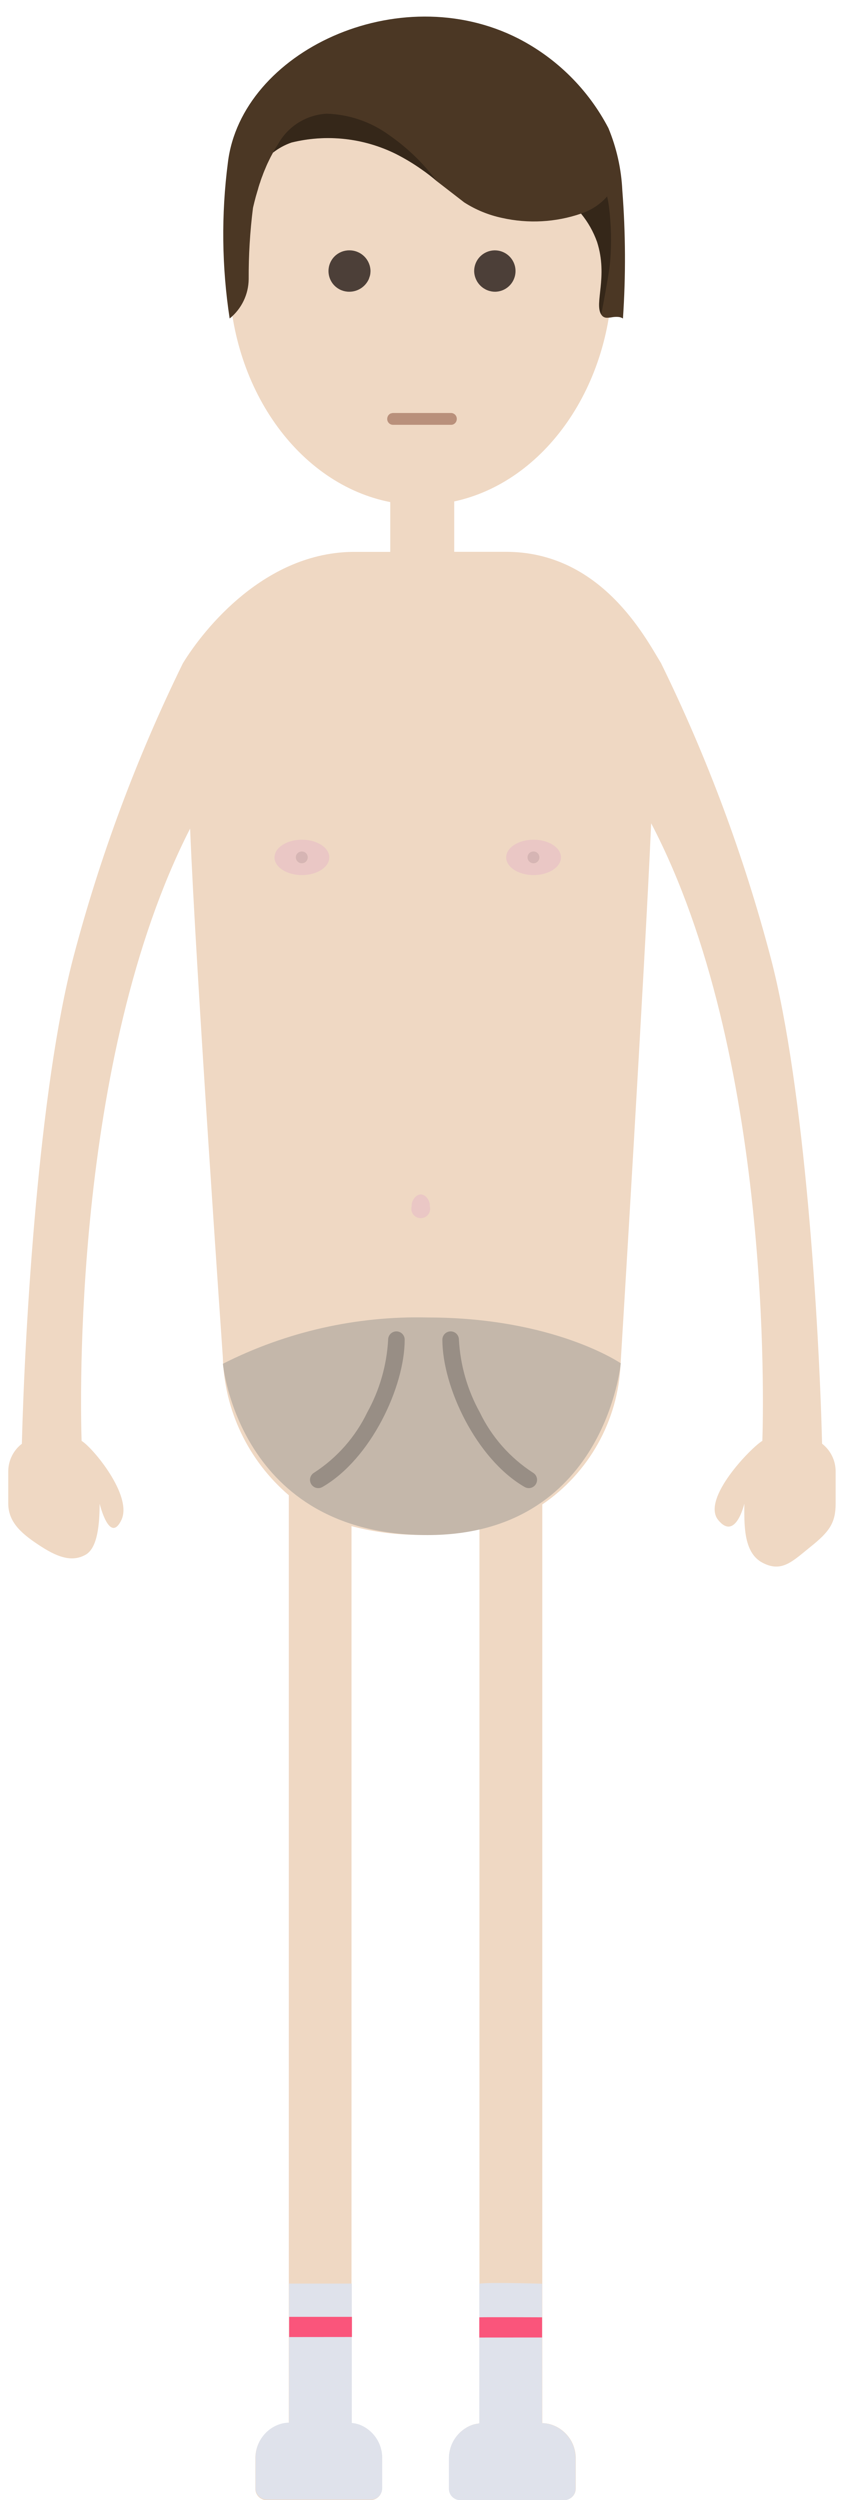
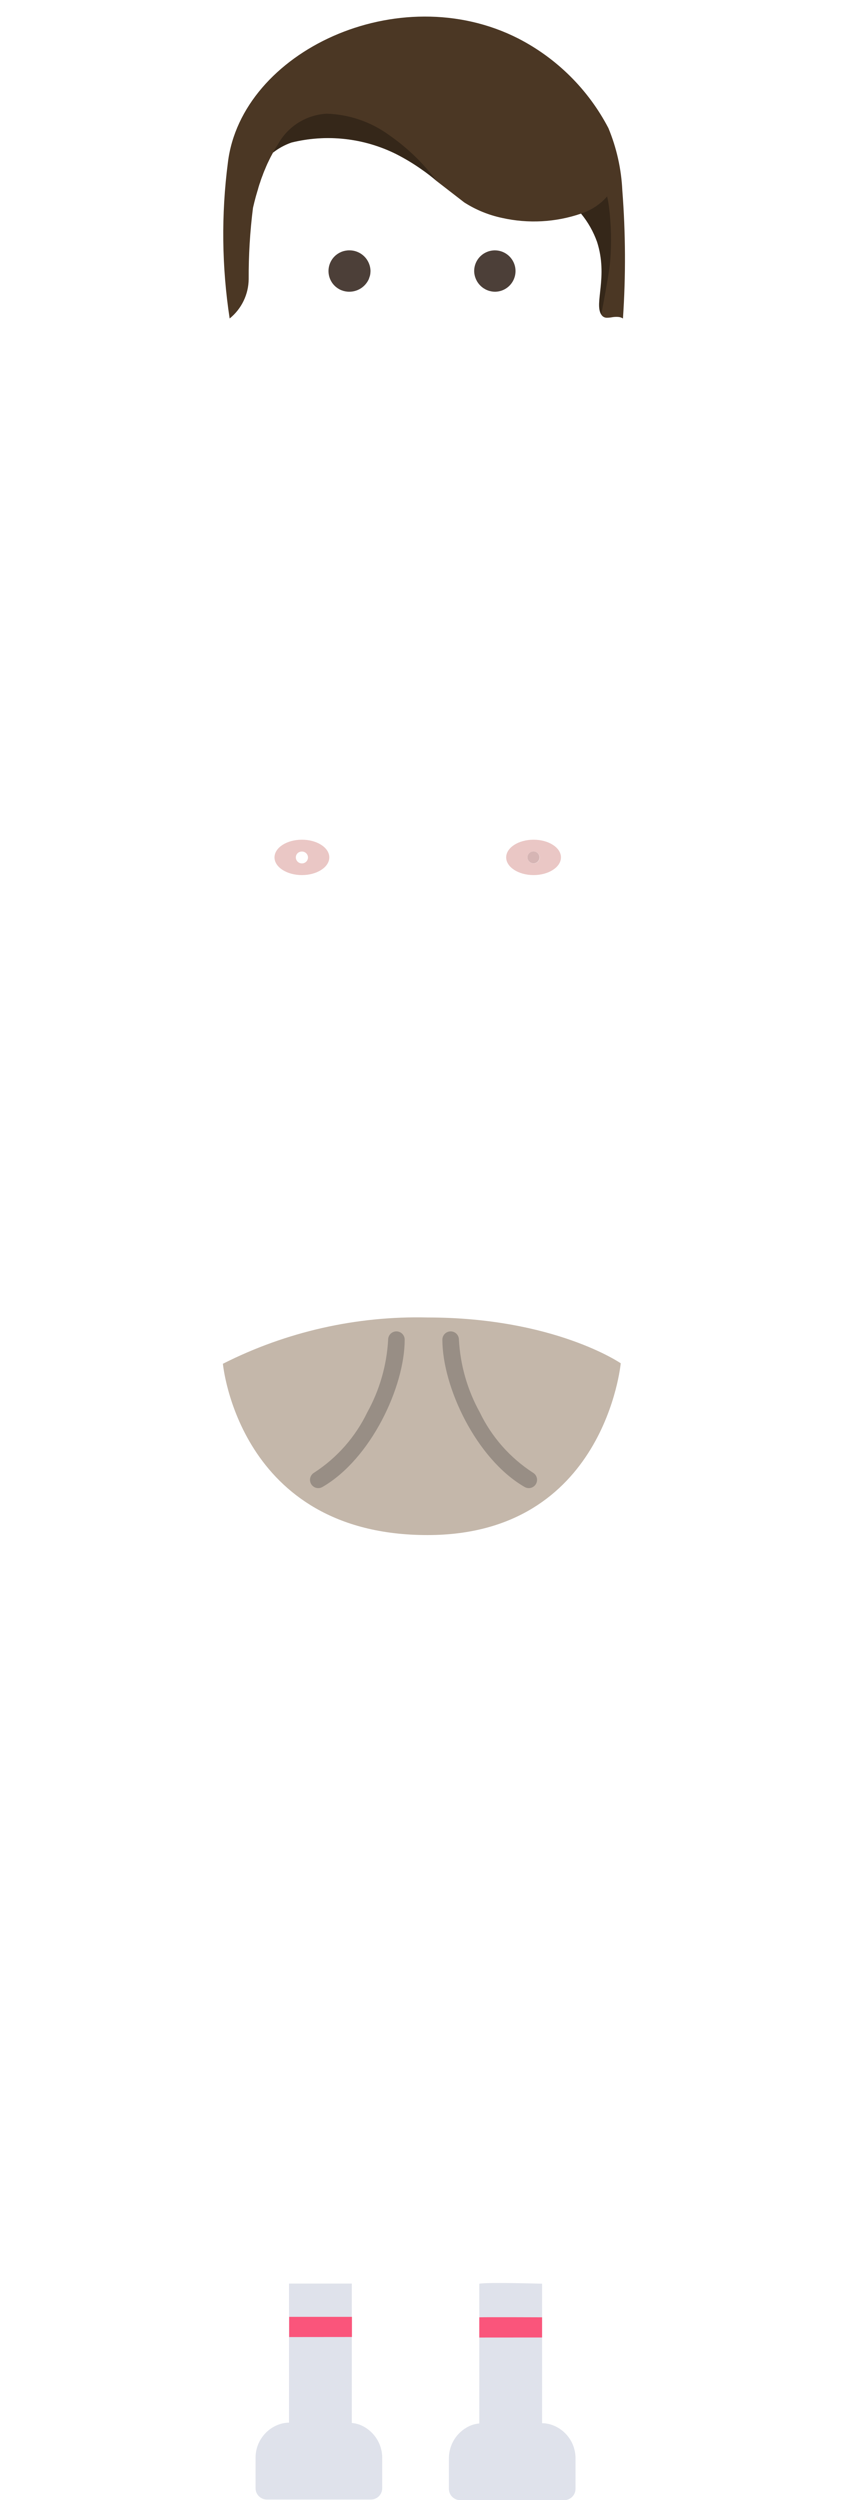
<svg xmlns="http://www.w3.org/2000/svg" width="51" height="151" viewBox="0 0 51 151" fill="none">
  <g clip-path="url(#clip0_162_4607)">
    <g clip-path="url(#clip1_162_4607)">
-       <path d="M16.093 151.006C15.912 151.001 15.741 150.924 15.617 150.793C15.493 150.662 15.426 150.487 15.431 150.306V148.508C15.425 148.043 15.571 147.589 15.848 147.215C16.124 146.84 16.515 146.567 16.962 146.436C17.122 146.392 17.287 146.368 17.452 146.366V90.314C16.24 89.277 15.259 87.998 14.572 86.559C13.885 85.12 13.507 83.554 13.464 81.96C13.464 81.96 11.827 58.528 11.488 50.046C4.358 63.997 4.863 84.942 4.931 87.031C5.578 87.406 8.047 90.347 7.331 91.819C6.615 93.29 6.021 90.825 6.021 90.825C6.015 92.005 5.915 93.494 5.167 93.91C4.419 94.325 3.613 94.136 2.505 93.423C1.397 92.71 0.505 92.005 0.499 90.825V88.862C0.501 88.541 0.576 88.225 0.719 87.938C0.861 87.651 1.067 87.4 1.321 87.204C1.503 79.997 2.362 65.709 4.427 57.845C6.039 51.712 8.259 45.754 11.052 40.06C12.341 37.955 16.052 33.333 21.419 33.333H23.583V30.327C18.056 29.251 13.831 23.42 13.831 16.385C13.831 8.592 19.014 4.135 25.131 4.129C25.411 4.129 25.502 4.123 25.763 4.129C32.174 4.428 37.017 8.85 37.017 16.383C37.017 23.341 32.885 29.118 27.447 30.287V33.33H30.534C36.309 33.304 38.997 38.508 39.945 40.057C42.737 45.751 44.956 51.709 46.57 57.842C48.635 65.705 49.494 79.993 49.676 87.2C49.929 87.397 50.135 87.648 50.276 87.936C50.418 88.223 50.493 88.539 50.495 88.859V90.822C50.495 92.002 50.095 92.53 48.987 93.42C47.879 94.31 47.24 95.007 46.065 94.384C44.89 93.762 44.98 92.001 44.977 90.821C44.977 90.821 44.455 93.097 43.402 91.815C42.349 90.533 45.42 87.402 46.066 87.028C46.136 84.915 46.647 63.672 39.348 49.727C38.979 58.219 37.499 82.399 37.499 82.399C37.424 84.081 36.957 85.722 36.136 87.192C35.315 88.663 34.162 89.922 32.769 90.869V146.358C32.935 146.359 33.099 146.383 33.259 146.428C33.705 146.559 34.096 146.833 34.373 147.207C34.649 147.58 34.795 148.034 34.79 148.499V150.304C34.793 150.483 34.725 150.657 34.601 150.787C34.477 150.916 34.307 150.992 34.127 150.998H27.799C27.619 150.993 27.448 150.917 27.324 150.787C27.2 150.657 27.132 150.483 27.136 150.304V148.497C27.131 148.063 27.259 147.638 27.502 147.278C27.744 146.917 28.091 146.639 28.495 146.481C28.649 146.424 28.809 146.389 28.972 146.375V92.366C27.795 92.606 26.595 92.72 25.394 92.707C23.992 92.716 22.596 92.539 21.241 92.18V146.375C21.404 146.39 21.564 146.426 21.718 146.483C22.122 146.641 22.469 146.919 22.712 147.279C22.956 147.639 23.083 148.065 23.079 148.499V150.304C23.084 150.484 23.017 150.659 22.893 150.79C22.768 150.921 22.597 150.998 22.416 151.003L16.093 151.006Z" fill="#EFD8C3" />
      <path d="M18.243 52.856C19.156 52.856 19.898 52.375 19.899 51.787C19.9 51.199 19.157 50.718 18.243 50.718C17.329 50.718 16.588 51.199 16.587 51.787C16.586 52.375 17.33 52.856 18.243 52.856ZM17.983 51.534C18.053 51.468 18.147 51.432 18.243 51.434C18.339 51.432 18.432 51.469 18.501 51.536C18.57 51.603 18.609 51.695 18.611 51.791C18.61 51.887 18.571 51.979 18.502 52.046C18.434 52.113 18.341 52.151 18.245 52.15C18.149 52.151 18.056 52.114 17.987 52.047C17.918 51.98 17.878 51.889 17.877 51.793C17.876 51.745 17.885 51.697 17.903 51.652C17.921 51.608 17.948 51.567 17.983 51.534Z" fill="#EAC7C5" />
      <path d="M32.242 52.856C33.154 52.856 33.896 52.375 33.897 51.787C33.898 51.199 33.155 50.718 32.242 50.718C31.329 50.718 30.587 51.198 30.586 51.786C30.585 52.374 31.328 52.856 32.242 52.856ZM31.981 51.534C32.052 51.468 32.145 51.432 32.242 51.434C32.338 51.432 32.431 51.469 32.5 51.536C32.569 51.603 32.608 51.695 32.61 51.791C32.609 51.887 32.57 51.979 32.501 52.046C32.433 52.113 32.34 52.151 32.244 52.15C32.148 52.151 32.055 52.114 31.986 52.047C31.917 51.98 31.878 51.889 31.876 51.793C31.875 51.745 31.884 51.697 31.902 51.652C31.92 51.608 31.947 51.567 31.981 51.534Z" fill="#EAC7C5" />
-       <path d="M25.679 72.232C25.605 72.177 25.517 72.145 25.425 72.143C25.32 72.147 25.22 72.189 25.141 72.259C25.054 72.332 24.985 72.424 24.939 72.528C24.892 72.632 24.87 72.745 24.873 72.859C24.85 72.943 24.847 73.032 24.864 73.118C24.881 73.204 24.917 73.285 24.97 73.354C25.023 73.424 25.092 73.481 25.17 73.519C25.249 73.558 25.335 73.578 25.423 73.578C25.511 73.578 25.597 73.558 25.676 73.519C25.754 73.481 25.823 73.424 25.876 73.354C25.929 73.285 25.965 73.204 25.982 73.118C25.999 73.032 25.996 72.943 25.973 72.859C25.978 72.738 25.954 72.618 25.902 72.509C25.851 72.4 25.774 72.305 25.679 72.232Z" fill="#EAC7C5" />
-       <path d="M18.243 52.144C18.338 52.144 18.428 52.106 18.495 52.039C18.562 51.972 18.6 51.881 18.6 51.787C18.6 51.692 18.562 51.601 18.495 51.534C18.428 51.467 18.338 51.43 18.243 51.43C18.147 51.428 18.053 51.464 17.983 51.53C17.949 51.562 17.922 51.601 17.903 51.645C17.885 51.688 17.875 51.735 17.875 51.782C17.875 51.83 17.885 51.877 17.903 51.921C17.922 51.966 17.949 52.006 17.983 52.039C18.018 52.073 18.058 52.1 18.103 52.118C18.147 52.136 18.195 52.144 18.243 52.144Z" fill="#D6B5B4" />
      <path d="M32.242 52.144C32.337 52.144 32.427 52.106 32.494 52.039C32.561 51.972 32.599 51.881 32.599 51.787C32.599 51.692 32.561 51.601 32.494 51.534C32.427 51.467 32.337 51.43 32.242 51.43C32.146 51.428 32.053 51.464 31.982 51.53C31.948 51.562 31.921 51.602 31.903 51.645C31.884 51.688 31.875 51.735 31.875 51.782C31.875 51.83 31.884 51.877 31.903 51.921C31.921 51.966 31.948 52.006 31.983 52.039C32.017 52.073 32.057 52.1 32.102 52.118C32.146 52.136 32.194 52.144 32.242 52.144Z" fill="#D6B5B4" />
    </g>
  </g>
  <g clip-path="url(#clip2_162_4607)">
    <path d="M37.355 19.143C37.225 19.134 37.095 19.141 36.967 19.165C36.863 19.184 36.757 19.193 36.65 19.192C36.587 19.19 36.525 19.173 36.47 19.14C36.415 19.108 36.37 19.062 36.337 19.008C35.893 18.331 36.757 16.724 36.082 14.615C35.86 13.992 35.532 13.412 35.112 12.902C33.575 13.429 31.921 13.519 30.334 13.162C29.522 12.99 28.747 12.672 28.048 12.223L26.4 10.948C26.101 10.69 25.787 10.447 25.462 10.223C24.972 9.877 24.457 9.569 23.922 9.298C21.967 8.33 19.731 8.086 17.612 8.61C17.21 8.75 16.834 8.956 16.498 9.219C16.522 9.174 16.544 9.128 16.571 9.084C16.545 9.127 16.523 9.172 16.498 9.216C16.466 9.279 16.43 9.339 16.398 9.402C16.383 9.429 16.368 9.456 16.353 9.485C16.3 9.585 16.252 9.697 16.198 9.804C16.185 9.834 16.168 9.867 16.153 9.897C16.106 9.997 16.063 10.108 16.019 10.212C16.006 10.246 15.991 10.279 15.976 10.311C15.934 10.411 15.895 10.512 15.859 10.617C15.844 10.653 15.829 10.691 15.816 10.726C15.78 10.826 15.743 10.927 15.715 11.027C15.701 11.06 15.688 11.097 15.677 11.133C15.639 11.246 15.606 11.359 15.578 11.469C15.573 11.488 15.565 11.508 15.559 11.527C15.525 11.646 15.492 11.757 15.459 11.87L15.449 11.908C15.419 12.018 15.392 12.121 15.366 12.225C15.362 12.238 15.359 12.251 15.357 12.265C15.335 12.356 15.313 12.441 15.294 12.525L15.285 12.571C15.106 13.994 15.02 15.427 15.027 16.86C15.023 17.317 14.917 17.767 14.718 18.178C14.52 18.588 14.232 18.95 13.877 19.238C13.4 16.117 13.364 12.944 13.771 9.814C14.586 3.114 24.088 -1.356 31.32 2.326C33.65 3.524 35.552 5.415 36.764 7.737C37.26 8.934 37.545 10.208 37.605 11.502C37.804 14.076 37.817 16.661 37.643 19.238C37.556 19.182 37.457 19.15 37.355 19.143ZM36.873 15.794C36.841 16.251 36.635 17.394 36.462 18.317V18.336L36.445 18.436L36.462 18.336V18.317C36.634 17.399 36.84 16.251 36.873 15.794C36.906 15.337 36.927 14.885 36.926 14.43C36.927 14.884 36.909 15.339 36.873 15.794ZM35.108 12.904C35.717 12.703 36.262 12.345 36.688 11.867C36.261 12.344 35.717 12.702 35.108 12.904ZM26.394 10.948C25.586 9.863 24.606 8.917 23.493 8.148C24.605 8.916 25.585 9.86 26.394 10.944V10.948Z" fill="#4B3724" />
    <path d="M36.46 18.335V18.316C36.632 17.398 36.837 16.249 36.869 15.792C36.961 14.675 36.935 13.551 36.792 12.439C36.744 12.099 36.686 11.863 36.686 11.863C36.258 12.341 35.713 12.699 35.104 12.901C35.524 13.411 35.852 13.991 36.073 14.614C36.75 16.722 35.886 18.329 36.33 19.006C36.362 18.839 36.398 18.644 36.438 18.435L36.46 18.335Z" fill="black" fill-opacity="0.3" />
    <path d="M16.807 8.698C16.723 8.823 16.643 8.952 16.567 9.083C16.541 9.126 16.518 9.172 16.494 9.217C16.83 8.955 17.207 8.75 17.609 8.609C19.727 8.086 21.962 8.33 23.918 9.297C24.452 9.568 24.966 9.877 25.456 10.221C25.782 10.446 26.095 10.688 26.394 10.946C25.586 9.861 24.607 8.916 23.494 8.146C22.402 7.356 21.098 6.911 19.75 6.867C19.144 6.898 18.557 7.082 18.042 7.402C17.527 7.722 17.102 8.168 16.807 8.698Z" fill="black" fill-opacity="0.3" />
-     <path d="M27.602 25.302C27.604 25.21 27.569 25.121 27.506 25.054C27.442 24.987 27.355 24.948 27.262 24.945H23.738C23.711 24.947 23.685 24.953 23.66 24.961C23.642 24.964 23.624 24.968 23.606 24.973C23.543 25.002 23.49 25.049 23.453 25.107C23.417 25.166 23.398 25.233 23.398 25.302C23.396 25.395 23.431 25.484 23.495 25.551C23.558 25.618 23.646 25.657 23.739 25.659H27.264C27.309 25.66 27.354 25.65 27.396 25.631C27.458 25.602 27.511 25.556 27.547 25.497C27.584 25.439 27.603 25.371 27.602 25.302Z" fill="#B9907B" />
    <path d="M21.099 15.121C20.767 15.121 20.449 15.253 20.215 15.487C19.98 15.722 19.849 16.04 19.849 16.371C19.849 16.703 19.98 17.021 20.215 17.255C20.449 17.49 20.767 17.621 21.099 17.621C21.349 17.623 21.595 17.552 21.806 17.416C22.017 17.28 22.184 17.086 22.287 16.857C22.298 16.83 22.304 16.801 22.314 16.774C22.333 16.725 22.349 16.675 22.362 16.624C22.379 16.541 22.388 16.457 22.389 16.372C22.383 16.035 22.245 15.714 22.003 15.48C21.761 15.245 21.436 15.116 21.099 15.121Z" fill="#4C3F38" />
    <path d="M29.941 17.621C30.186 17.614 30.424 17.534 30.624 17.392C30.825 17.25 30.979 17.052 31.067 16.823C31.156 16.595 31.175 16.344 31.123 16.105C31.07 15.865 30.948 15.646 30.772 15.475C30.596 15.304 30.373 15.189 30.132 15.143C29.89 15.098 29.641 15.125 29.415 15.221C29.189 15.316 28.996 15.477 28.86 15.681C28.724 15.886 28.652 16.126 28.652 16.371C28.657 16.708 28.796 17.029 29.038 17.263C29.279 17.498 29.604 17.627 29.941 17.621Z" fill="#4C3F38" />
    <path d="M13.469 82.372C13.469 82.372 14.412 92.719 25.834 92.719C36.554 92.719 37.509 82.343 37.509 82.343C37.509 82.343 33.489 79.576 25.834 79.576C21.545 79.473 17.297 80.434 13.469 82.372Z" fill="#C4B7AA" />
    <path d="M31.953 89.883C31.865 89.883 31.779 89.86 31.703 89.816C28.774 88.125 26.731 83.768 26.731 80.916C26.731 80.783 26.784 80.656 26.878 80.562C26.972 80.469 27.099 80.416 27.231 80.416C27.364 80.416 27.491 80.469 27.585 80.562C27.679 80.656 27.731 80.783 27.731 80.916C27.814 82.455 28.244 83.955 28.99 85.303C29.706 86.79 30.818 88.052 32.203 88.95C32.298 89.005 32.372 89.09 32.415 89.192C32.457 89.293 32.464 89.406 32.435 89.513C32.407 89.619 32.344 89.713 32.257 89.779C32.169 89.847 32.063 89.883 31.953 89.883Z" fill="#988E85" />
    <path d="M19.232 89.883C19.122 89.883 19.015 89.847 18.928 89.779C18.841 89.713 18.778 89.619 18.75 89.513C18.721 89.406 18.728 89.293 18.77 89.192C18.813 89.09 18.887 89.005 18.982 88.95C20.367 88.052 21.478 86.79 22.194 85.303C22.94 83.955 23.371 82.455 23.454 80.916C23.454 80.783 23.506 80.656 23.6 80.562C23.694 80.469 23.821 80.416 23.954 80.416C24.086 80.416 24.213 80.469 24.307 80.562C24.401 80.656 24.454 80.783 24.454 80.916C24.454 83.768 22.411 88.125 19.482 89.816C19.406 89.86 19.32 89.883 19.232 89.883Z" fill="#988E85" />
    <path d="M33.246 146.431C33.087 146.387 32.922 146.363 32.756 146.361V137.937C32.756 137.937 29.444 137.837 28.962 137.937V146.377C28.799 146.392 28.639 146.428 28.485 146.484C28.081 146.643 27.734 146.921 27.491 147.282C27.249 147.642 27.121 148.067 27.125 148.502V150.308C27.12 150.489 27.187 150.664 27.311 150.795C27.436 150.926 27.607 151.003 27.787 151.008H34.114C34.295 151.003 34.466 150.926 34.59 150.795C34.714 150.664 34.781 150.489 34.776 150.308V148.508C34.783 148.042 34.637 147.587 34.361 147.212C34.085 146.837 33.693 146.563 33.246 146.431Z" fill="#DFE2EB" />
    <path d="M32.756 141.185V139.966C32.756 139.966 29.444 139.951 28.962 139.966V141.188L32.756 141.185Z" fill="#FA557B" />
    <path d="M21.735 146.454C21.581 146.398 21.421 146.362 21.258 146.347V137.929H17.464V146.329C17.298 146.331 17.133 146.354 16.974 146.399C16.527 146.53 16.136 146.804 15.86 147.178C15.583 147.552 15.437 148.007 15.443 148.472V150.272C15.438 150.452 15.505 150.628 15.629 150.759C15.754 150.89 15.925 150.967 16.105 150.972H22.433C22.613 150.967 22.785 150.89 22.909 150.759C23.033 150.628 23.1 150.452 23.096 150.272V148.466C23.099 148.032 22.97 147.608 22.727 147.249C22.484 146.889 22.138 146.612 21.735 146.454Z" fill="#DFE2EB" />
    <path d="M21.267 141.156V139.938H17.473V141.16L21.267 141.156Z" fill="#FA557B" />
  </g>
  <defs>
    <clipPath id="clip0_162_4607">
      <rect width="51" height="151" fill="white" />
    </clipPath>
    <clipPath id="clip1_162_4607">
      <rect width="51" height="148" fill="white" transform="translate(0 3.077)" />
    </clipPath>
    <clipPath id="clip2_162_4607">
      <rect width="28" height="150" fill="white" transform="translate(11.5 1)" />
    </clipPath>
  </defs>
</svg>